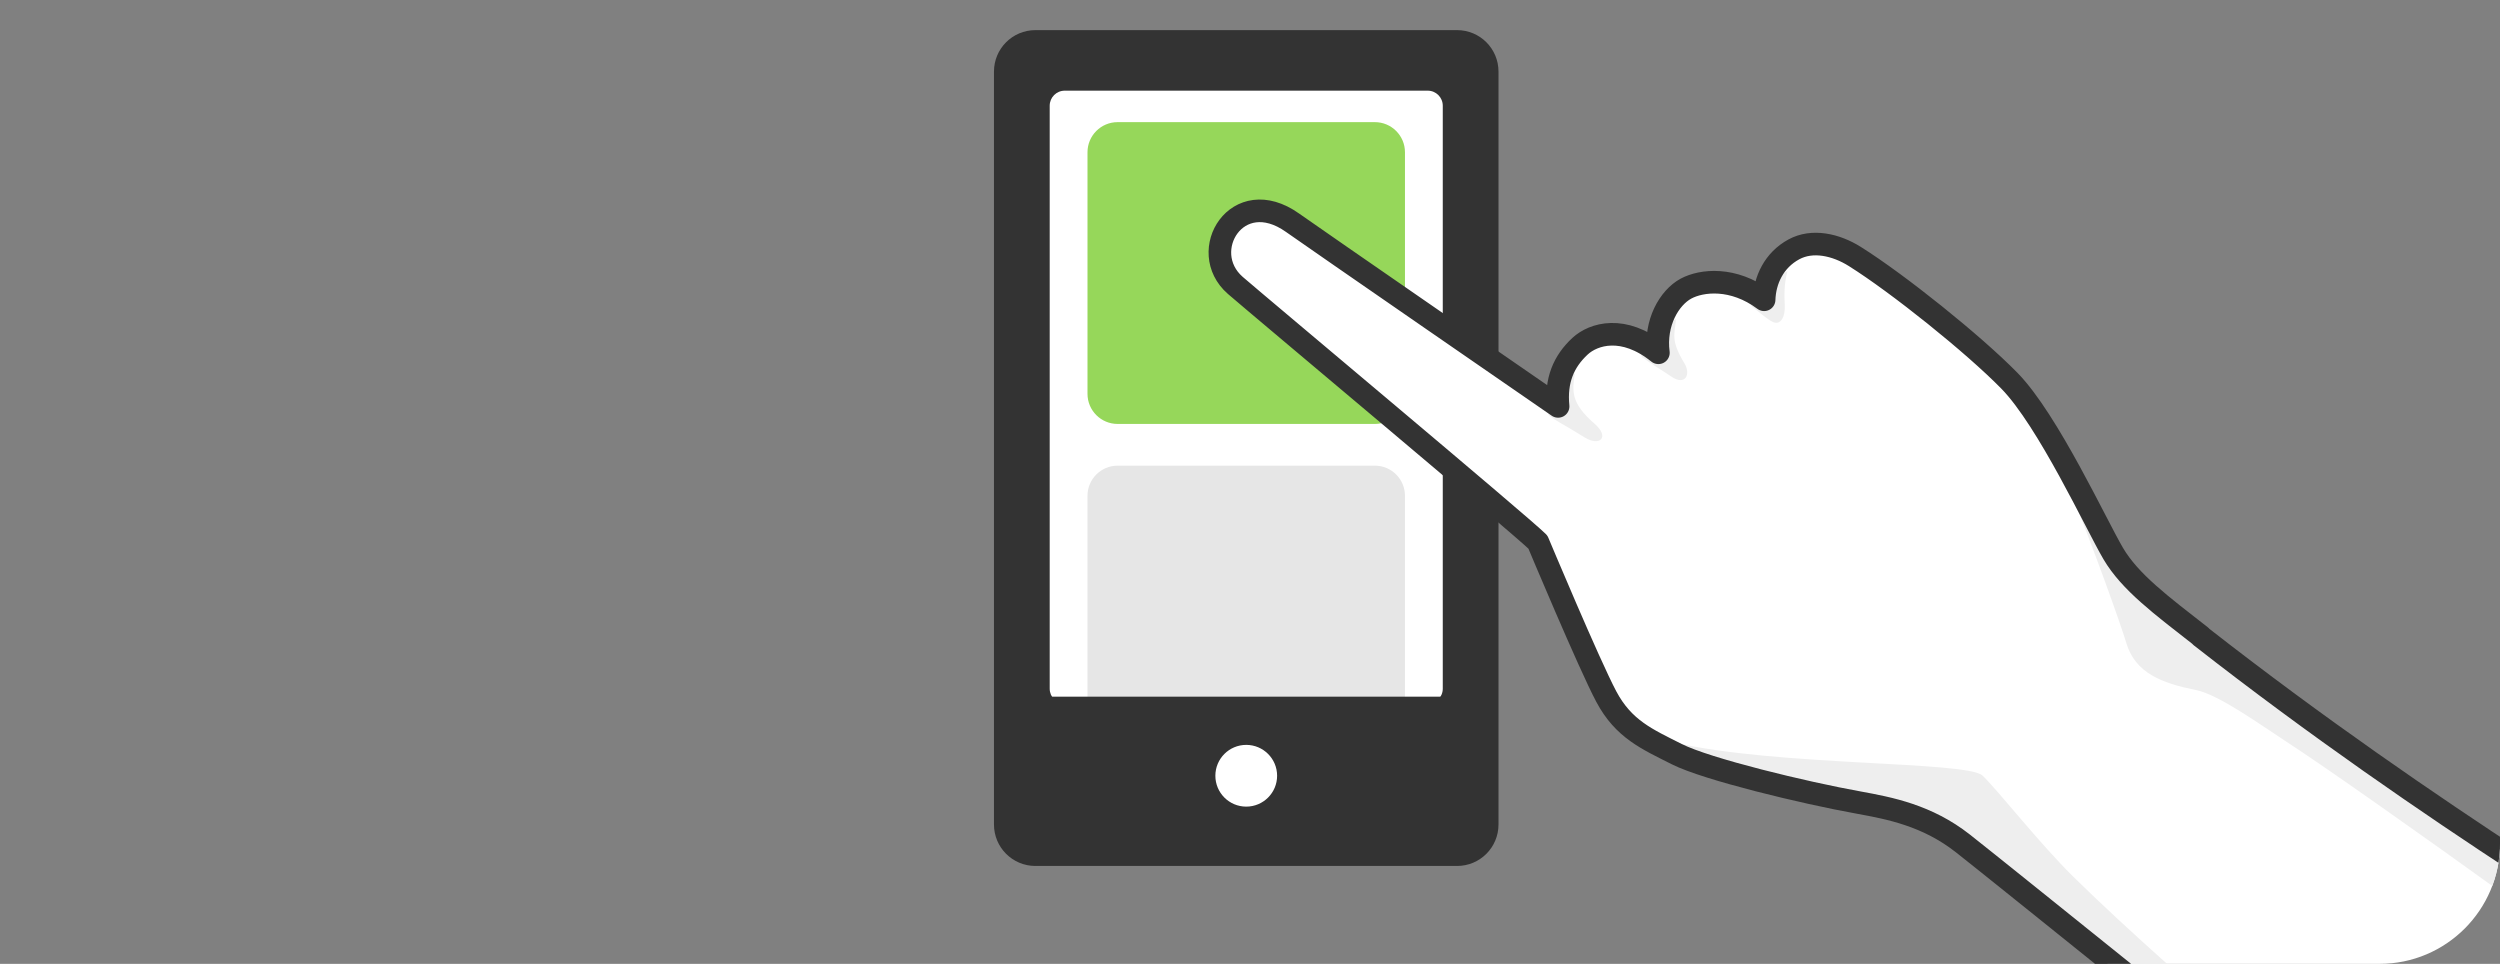
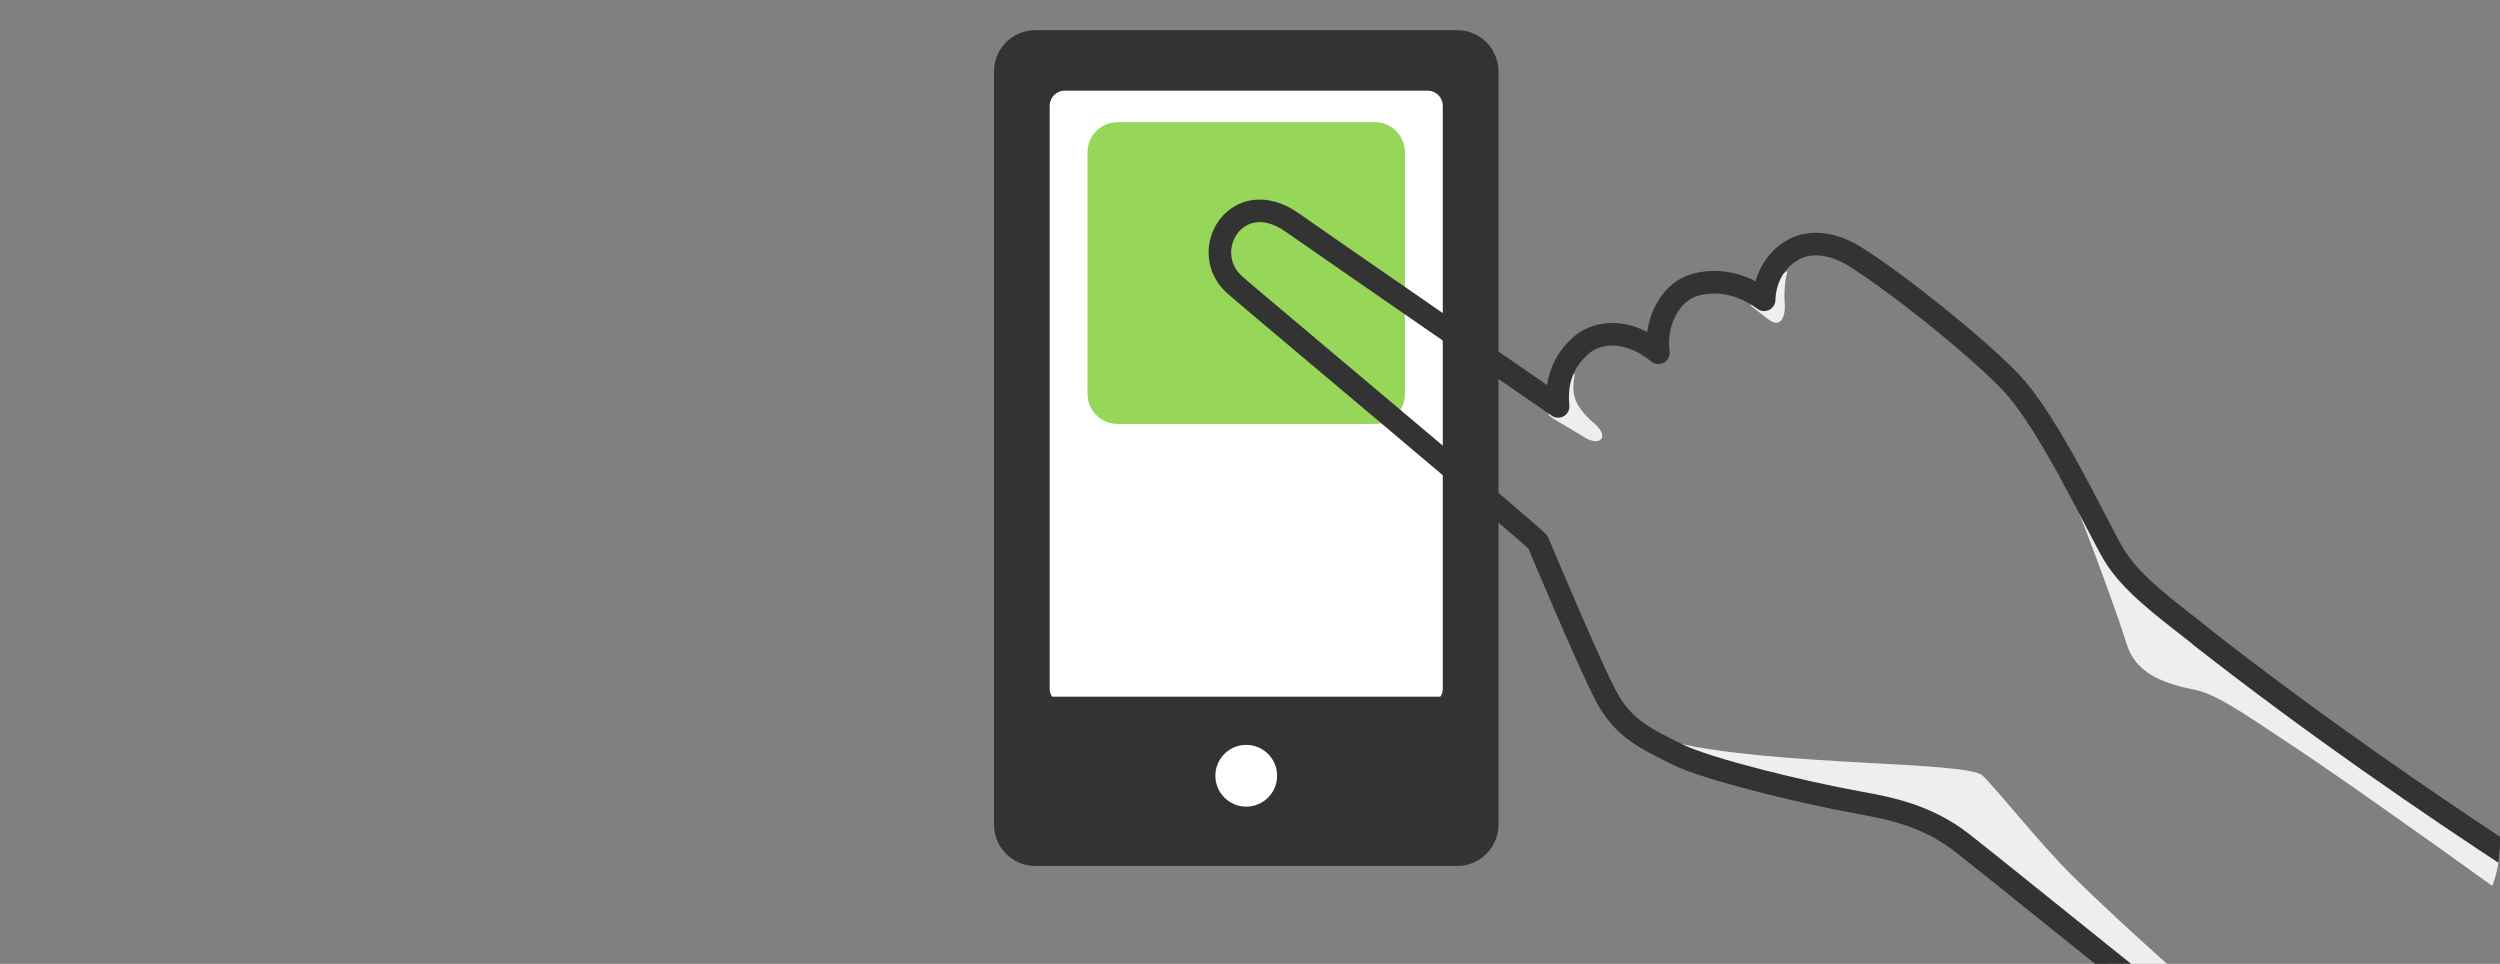
<svg xmlns="http://www.w3.org/2000/svg" width="166" height="64" viewBox="0 0 166 64" fill="none">
  <rect x="0" y="0" width="166" height="64" fill="#808080" stroke="none" />
  <g clip-path="url(#clip0_446_22902)">
    <path d="M68.75 56.75L96.75 56.75C97.855 56.75 98.75 55.855 98.75 54.75V4.75C98.75 3.645 97.855 2.75 96.75 2.75L68.75 2.75C67.645 2.75 66.75 3.645 66.75 4.75V54.75C66.75 55.855 67.645 56.75 68.75 56.75Z" fill="#333333" stroke="#333333" stroke-width="1.5" stroke-linecap="round" stroke-linejoin="round" />
    <path d="M70.7 46.73H94.8C95.352 46.73 95.8 46.283 95.8 45.73V7.02C95.8 6.468 95.352 6.02 94.8 6.02H70.7C70.147 6.02 69.7 6.468 69.7 7.02V45.73C69.7 46.283 70.147 46.73 70.7 46.73Z" fill="white" />
    <path d="M91.29 8.11H74.21C73.105 8.11 72.21 9.006 72.21 10.11V26.15C72.21 27.255 73.105 28.15 74.21 28.15H91.29C92.394 28.15 93.29 27.255 93.29 26.15V10.11C93.29 9.006 92.394 8.11 91.29 8.11Z" fill="#96D75A" />
-     <path d="M91.29 30.92H74.21C73.105 30.92 72.21 31.816 72.21 32.92V48.96C72.21 50.065 73.105 50.96 74.21 50.96H91.29C92.394 50.96 93.29 50.065 93.29 48.96V32.92C93.29 31.816 92.394 30.92 91.29 30.92Z" fill="#E6E6E6" />
    <path d="M97.25 46.26H69.7V53.54H97.25V46.26Z" fill="#333333" />
    <path d="M82.75 53.56C83.882 53.56 84.8 52.642 84.8 51.51C84.8 50.378 83.882 49.46 82.75 49.46C81.618 49.46 80.7 50.378 80.7 51.51C80.7 52.642 81.618 53.56 82.75 53.56Z" fill="white" />
-     <path d="M146.138 42.245C143.488 40.175 141.438 38.655 140.318 36.755C139.198 34.855 135.998 27.915 133.428 25.285C131.028 22.835 126.018 18.825 123.168 17.035C121.898 16.235 120.338 15.895 119.118 16.555C117.788 17.275 117.178 18.605 117.138 19.905C115.088 18.375 112.988 18.605 111.948 19.165C110.838 19.765 109.858 21.445 110.118 23.425C107.798 21.555 105.808 22.165 104.918 22.985C103.818 24.005 103.288 25.275 103.458 26.985C103.458 26.985 86.978 15.615 85.818 14.785C82.148 12.185 79.438 16.685 82.018 18.945C83.618 20.335 100.958 34.845 102.118 35.995C102.118 35.995 105.508 44.095 106.658 46.255C107.808 48.415 109.358 49.075 111.338 50.075C113.318 51.075 119.768 52.635 123.438 53.295C125.458 53.665 127.958 54.135 130.338 56.005C132.718 57.865 154.128 75.165 160.208 79.915C162.718 76.695 175.178 75.245 181.788 66.785C175.508 62.325 161.658 54.395 146.138 42.265V42.245Z" fill="white" />
    <path d="M102.908 27.625C103.468 28.045 103.368 27.905 105.238 29.055C106.208 29.655 106.928 29.045 105.868 28.125C104.298 26.765 104.388 25.965 104.568 24.795C103.908 25.175 102.338 27.195 102.908 27.625Z" fill="#EEEEEE" />
-     <path d="M109.078 23.745C109.638 24.165 110.348 24.575 110.978 25.005C111.918 25.645 112.278 24.845 111.858 24.145C110.918 22.595 111.188 22.235 111.288 21.175C110.628 21.555 108.508 23.325 109.078 23.755V23.745Z" fill="#EEEEEE" />
    <path d="M116.338 20.365C116.898 20.785 117.368 21.235 117.758 21.395C118.228 21.585 118.558 21.055 118.508 20.235C118.478 19.705 118.448 18.885 118.688 17.995C118.028 18.375 115.778 19.945 116.348 20.375L116.338 20.365Z" fill="#EEEEEE" />
    <path d="M137.418 32.475C138.938 36.175 140.888 41.665 141.178 42.665C141.768 44.695 143.548 45.365 145.838 45.825C147.338 46.125 150.238 48.225 151.718 49.185C156.588 52.325 177.448 67.295 179.768 69.525C181.748 67.165 181.758 67.045 181.758 67.045C181.758 67.045 145.708 42.745 144.208 41.565C142.708 40.385 139.638 36.465 137.408 32.475H137.418Z" fill="#EEEEEE" />
    <path d="M111.098 49.285C117.938 50.895 130.618 50.515 131.648 51.505C132.678 52.495 135.408 55.985 137.638 58.185C144.868 65.305 158.618 76.675 161.338 78.395C159.528 80.885 160.198 79.925 160.198 79.925C160.198 79.925 129.378 55.655 127.868 54.485C126.368 53.305 114.428 51.085 111.088 49.295L111.098 49.285Z" fill="#EEEEEE" />
    <path d="M146.138 42.245C143.488 40.175 141.438 38.655 140.318 36.755C139.198 34.855 135.998 27.915 133.428 25.285C131.028 22.835 126.018 18.825 123.168 17.035C121.898 16.235 120.338 15.895 119.118 16.555C117.788 17.275 117.178 18.605 117.138 19.905C115.088 18.375 112.988 18.605 111.948 19.165C110.838 19.765 109.858 21.445 110.118 23.425C107.798 21.555 105.808 22.165 104.918 22.985C103.818 24.005 103.288 25.275 103.458 26.985C103.458 26.985 86.978 15.615 85.818 14.785C82.148 12.185 79.438 16.685 82.018 18.945C83.618 20.335 100.958 34.845 102.118 35.995C102.118 35.995 105.508 44.095 106.658 46.255C107.808 48.415 109.358 49.075 111.338 50.075C113.318 51.075 119.768 52.635 123.438 53.295C125.458 53.665 127.958 54.135 130.338 56.005C132.718 57.865 154.128 75.165 160.208 79.915C162.718 76.695 175.178 75.245 181.788 66.785C175.508 62.325 161.658 54.395 146.138 42.265V42.245Z" stroke="#333333" stroke-width="1.5" stroke-linecap="round" stroke-linejoin="round" />
  </g>
  <defs>
    <clipPath id="clip0_446_22902">
      <path d="M0 0H166V56C166 60.418 162.418 64 158 64H0V0Z" fill="white" />
    </clipPath>
  </defs>
</svg>